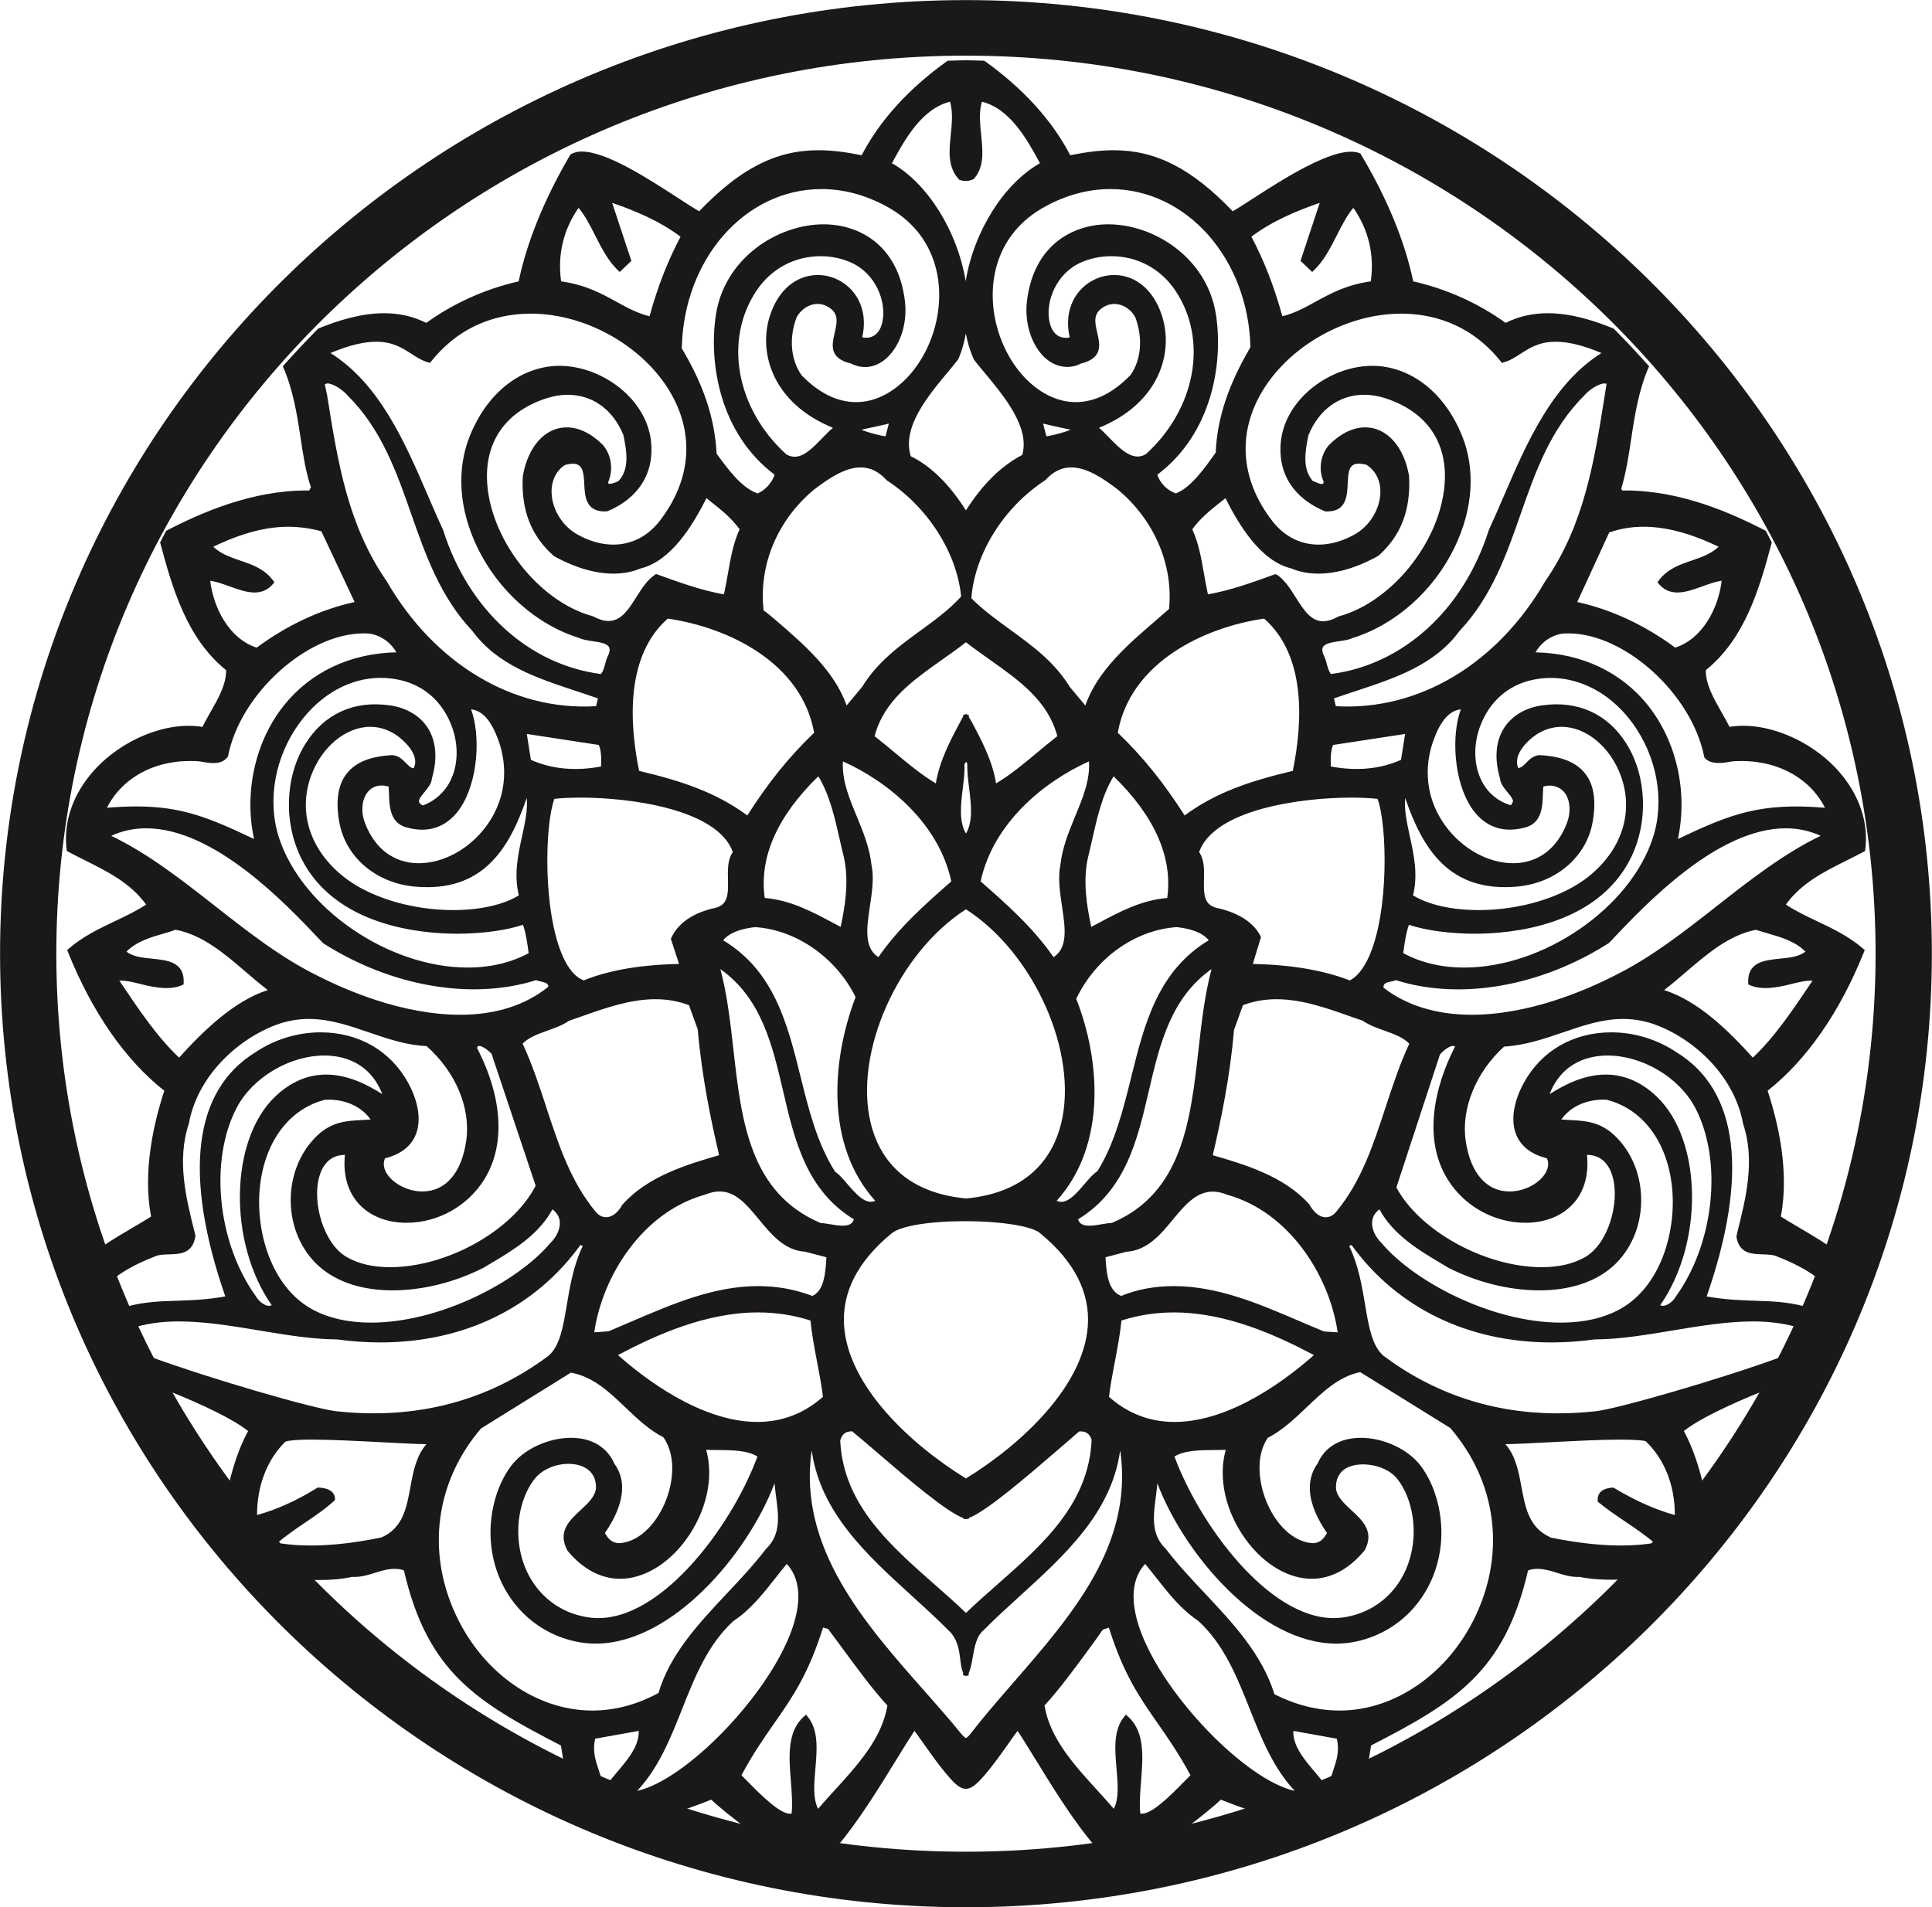
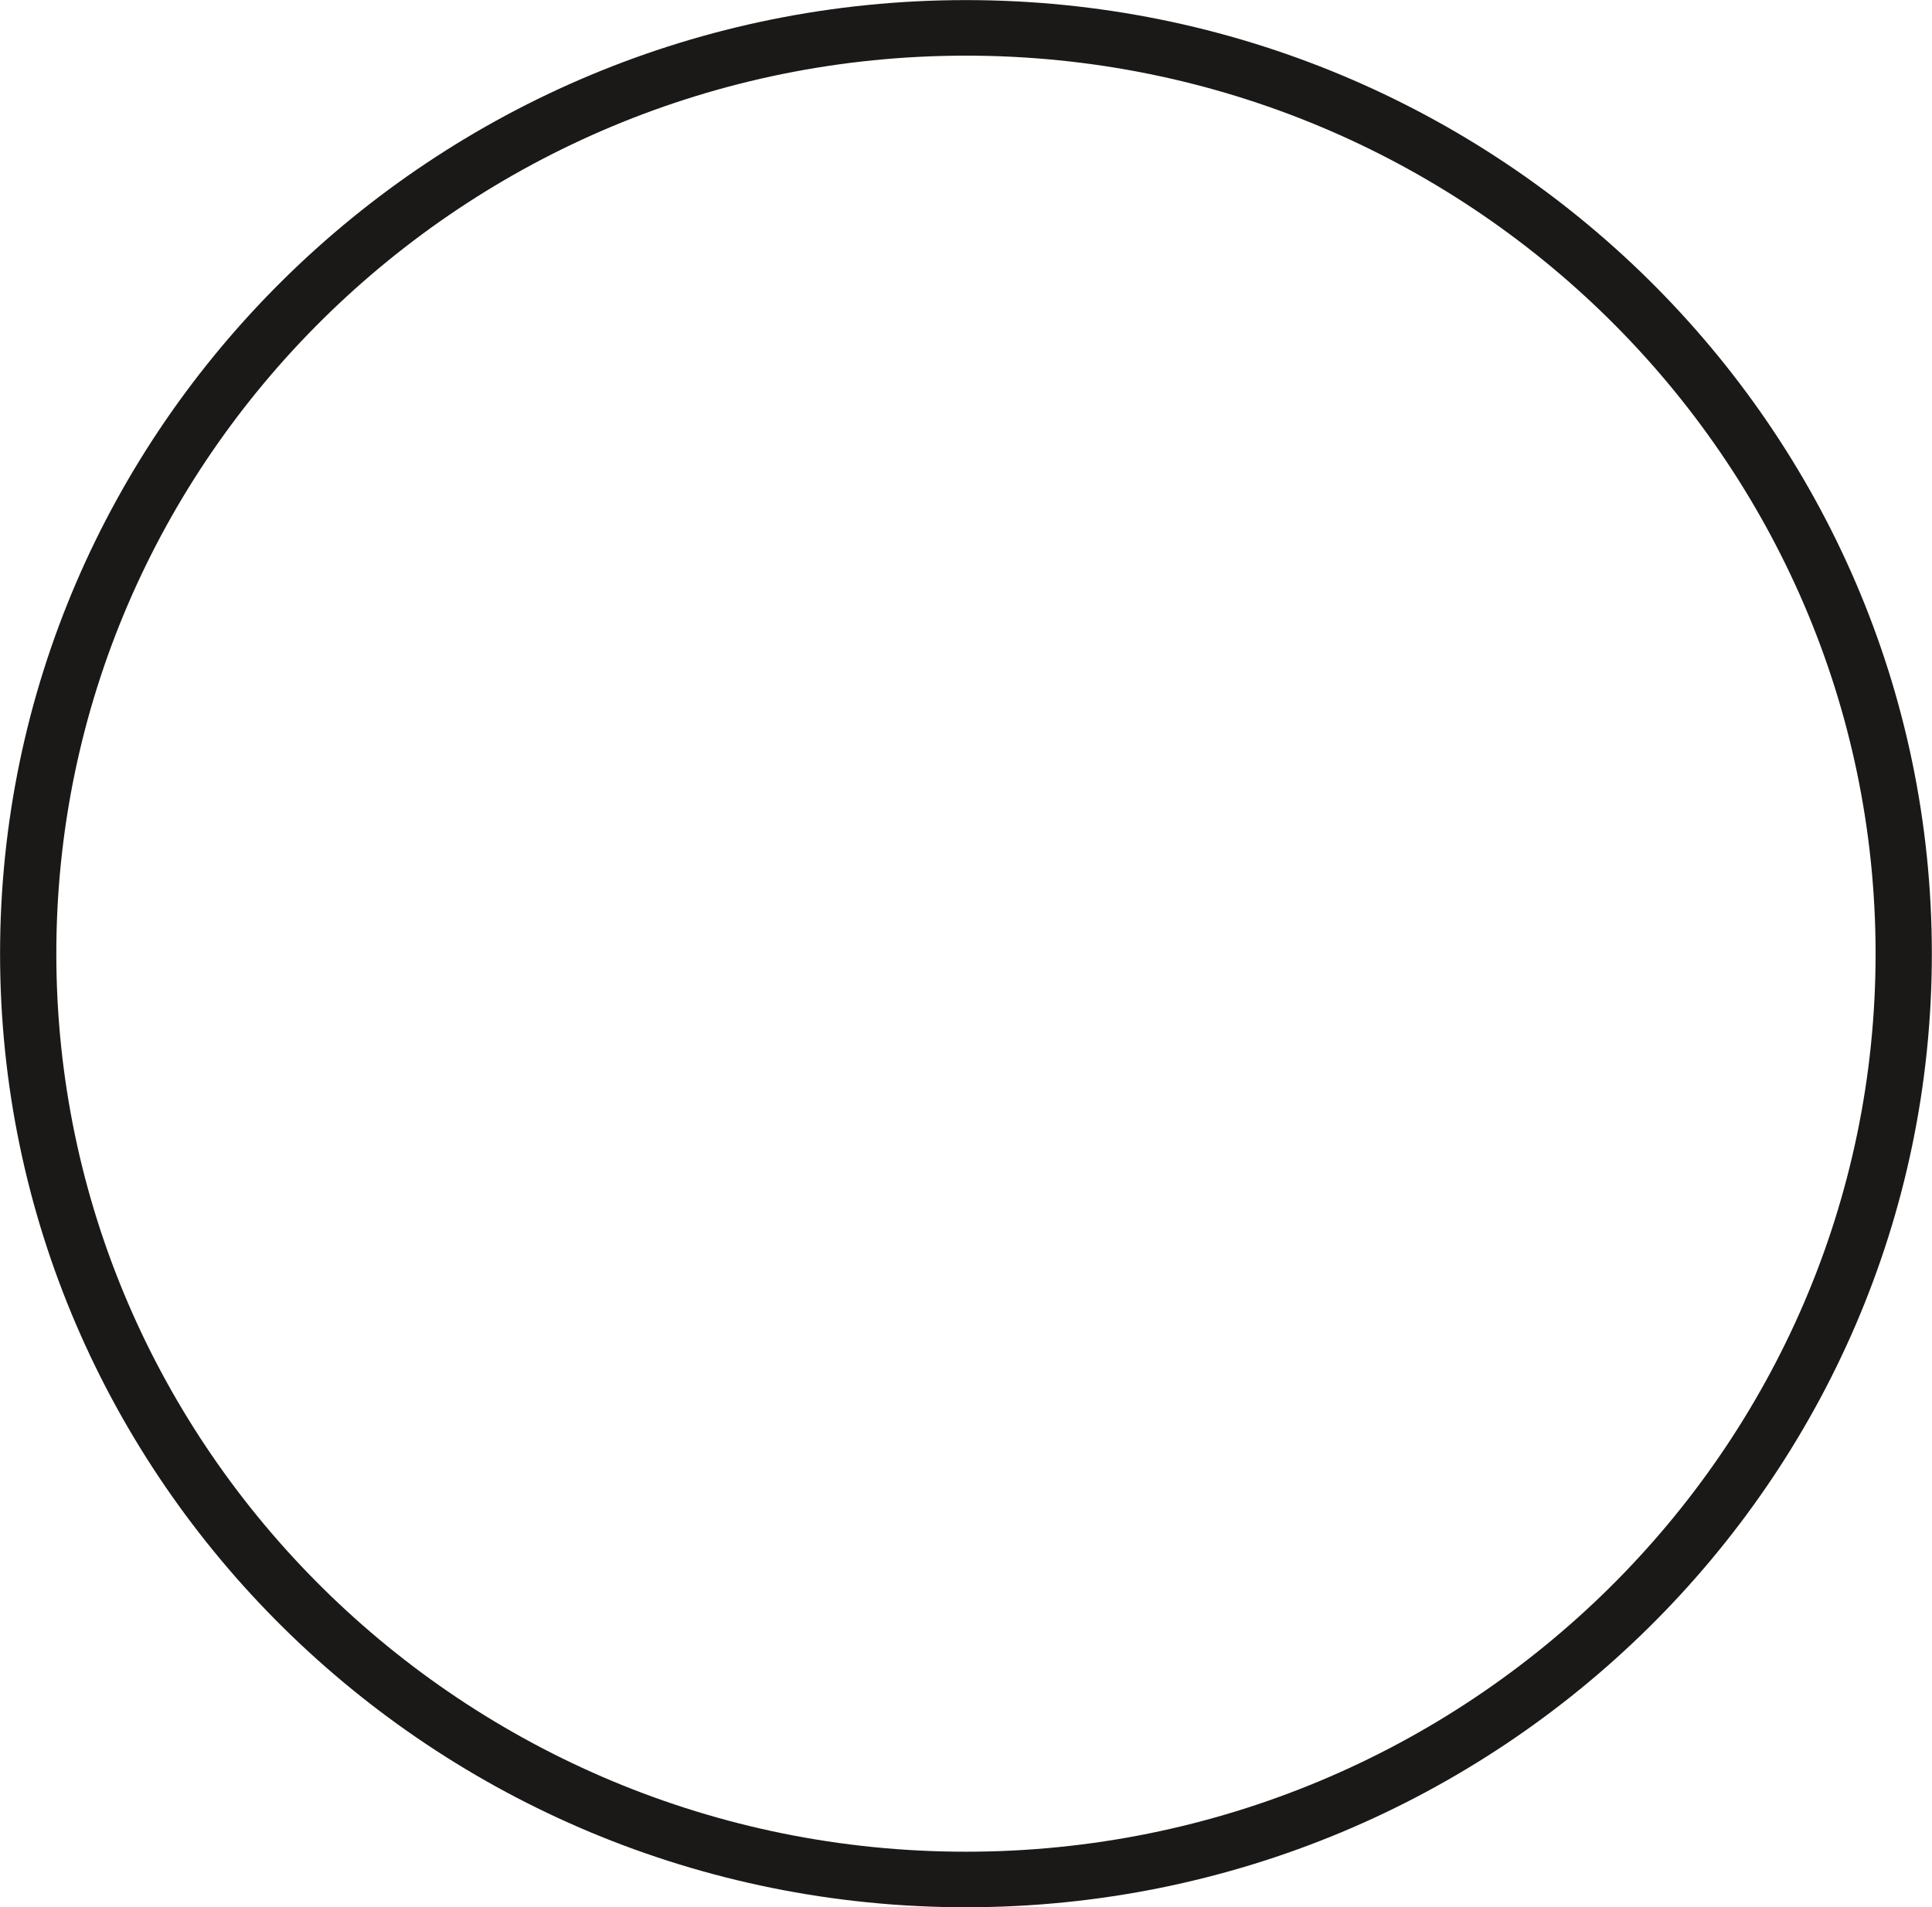
<svg xmlns="http://www.w3.org/2000/svg" xmlns:ns1="http://sodipodi.sourceforge.net/DTD/sodipodi-0.dtd" xmlns:ns2="http://www.inkscape.org/namespaces/inkscape" width="164.988mm" height="162.892mm" viewBox="0 0 164.988 162.892" version="1.1" id="svg5" xml:space="preserve">
  <ns1:namedview id="namedview7" pagecolor="#ffffff" bordercolor="#000000" borderopacity="0.25" ns2:showpageshadow="2" ns2:pageopacity="0.0" ns2:pagecheckerboard="0" ns2:deskcolor="#d1d1d1" ns2:document-units="mm" showgrid="false" />
  <defs id="defs2" />
  <g ns2:label="Camada 1" ns2:groupmode="layer" id="layer1" transform="translate(865.532,-90.533)">
    <g ns2:label="Camada 1" id="layer1-6" transform="translate(-432.969,225.537)">
      <g id="Layer1000-6" transform="matrix(1.269,0,0,1.253,-395.348,447.634)">
        <g id="g9102" transform="translate(-66.427,-512.051)">
-           <path d="m 122.866,162.545 c -0.835,-2.729 -2.789,-4.838 -4.68,-6.877 -0.901,-0.971 -1.832,-1.976 -2.646,-3.052 -0.991,-0.961 -0.829,-2.21 -0.658,-3.531 0.039,-0.303 0.079,-0.611 0.104,-0.918 1.794,4.816 6.895,10.925 12.038,10.925 0.343,0 0.684,-0.027 1.016,-0.083 3.249,-0.541 5.668,-3.217 6.018,-6.661 0.197,-1.937 -0.323,-4 -1.358,-5.384 -0.833,-1.119 -2.485,-1.9 -4.016,-1.9 -1.393,0 -2.431,0.628 -2.908,1.74 -0.881,1.217 -0.665,2.858 0.625,4.751 -0.242,0.425 -0.474,0.661 -0.917,0.691 -1.126,-0.04 -2.23,-0.929 -2.953,-2.378 -0.716,-1.433 -1.011,-3.488 -0.115,-4.801 1.001,-0.525 1.813,-1.31 2.6,-2.07 1.125,-1.087 2.187,-2.114 3.619,-2.411 l 6.064,3.809 c 3.091,3.643 3.732,8.417 1.718,12.769 -1.828,3.942 -5.425,6.49 -9.168,6.49 -1.513,0 -3.012,-0.404 -4.383,-1.109 z m 1.363,6.585 c -3.268,-0.729 -8.787,-6.459 -10.386,-10.926 -0.498,-1.392 -0.834,-3.288 0.323,-4.543 0.253,0.312 0.496,0.624 0.735,0.931 0.874,1.124 1.7,2.186 2.835,2.947 1.742,1.613 2.619,3.85 3.468,6.014 0.774,1.972 1.572,4.006 3.025,5.577 z m -7.509,-0.562 c -0.807,0.836 -2.209,2.271 -2.883,2.106 -0.068,-0.681 -0.007,-1.461 0.052,-2.215 0.13,-1.665 0.265,-3.389 -0.904,-4.417 l -0.12,-0.106 -0.101,0.125 c -0.751,0.919 -0.638,2.255 -0.527,3.546 0.088,1.041 0.172,2.029 -0.181,2.747 -0.354,-0.419 -0.731,-0.838 -1.112,-1.263 -1.567,-1.74 -3.186,-3.54 -3.553,-5.777 1.005,-1.115 2.009,-2.499 2.98,-3.838 0.337,-0.466 0.673,-0.93 0.936,-1.33 l 0.415,-0.142 c 1,3.2 2.053,4.729 3.269,6.495 0.703,1.021 1.428,2.074 2.224,3.566 -0.136,0.132 -0.305,0.307 -0.495,0.503 z m -11.429,-6.815 c -0.777,0.907 -1.542,1.798 -2.253,2.685 -0.152,0.188 -0.279,0.354 -0.389,0.496 -0.252,0.329 -0.451,0.587 -0.545,0.587 -0.095,0 -0.304,-0.26 -0.569,-0.589 l -0.366,-0.45 c -0.594,-0.712 -1.225,-1.436 -1.87,-2.175 -3.986,-4.57 -8.498,-9.742 -7.583,-16.346 l 0.016,0.01 c 0.595,4.213 3.733,7.104 6.767,9.899 0.848,0.781 1.649,1.519 2.397,2.288 0.648,0.577 0.745,1.35 0.83,2.031 0.044,0.347 0.085,0.676 0.186,0.868 v 0.195 h 0.136 l -0.045,0.067 0.294,-0.067 -0.013,-0.13 c 0.141,-0.319 0.209,-0.71 0.281,-1.125 0.122,-0.704 0.248,-1.431 0.755,-1.847 0.739,-0.759 1.539,-1.498 2.387,-2.278 3.036,-2.796 6.175,-5.685 6.769,-9.901 l 0.016,-0.01 c 0.883,6.374 -3.226,11.162 -7.201,15.792 z m -12.027,7.338 c -0.381,0.425 -0.758,0.844 -1.112,1.263 -0.353,-0.718 -0.269,-1.706 -0.179,-2.747 0.11,-1.291 0.223,-2.627 -0.527,-3.546 l -0.102,-0.125 -0.12,0.106 c -1.17,1.028 -1.034,2.753 -0.903,4.42 0.059,0.753 0.12,1.531 0.052,2.212 -0.659,0.169 -2.076,-1.272 -2.886,-2.109 -0.189,-0.194 -0.357,-0.368 -0.493,-0.5 0.796,-1.492 1.522,-2.546 2.226,-3.567 1.217,-1.767 2.27,-3.298 3.269,-6.501 l 0.338,0.094 c 0.338,0.455 0.674,0.919 1.011,1.385 0.971,1.339 1.975,2.723 2.98,3.838 -0.367,2.237 -1.986,4.037 -3.553,5.777 z m -13.285,0.039 c 1.453,-1.571 2.251,-3.604 3.023,-5.577 0.849,-2.163 1.726,-4.401 3.451,-5.999 1.153,-0.773 1.977,-1.834 2.85,-2.956 0.24,-0.309 0.485,-0.623 0.741,-0.937 1.157,1.255 0.82,3.151 0.322,4.543 -1.6,4.466 -7.12,10.197 -10.387,10.926 z m -3.019,-5.476 h -0.001 c -3.743,0 -7.341,-2.548 -9.168,-6.49 -2.015,-4.352 -1.374,-9.126 1.682,-12.739 l 6.05,-3.806 c 1.511,0.29 2.56,1.305 3.671,2.378 0.785,0.76 1.598,1.545 2.543,2.022 0.951,1.361 0.656,3.416 -0.059,4.847 -0.723,1.451 -1.828,2.34 -2.939,2.38 -0.459,-0.03 -0.691,-0.266 -0.931,-0.691 1.288,-1.895 1.505,-3.535 0.641,-4.721 -0.494,-1.142 -1.533,-1.77 -2.925,-1.77 -1.532,0 -3.184,0.781 -4.018,1.9 -1.034,1.387 -1.554,3.449 -1.356,5.384 0.35,3.444 2.769,6.12 6.017,6.661 0.331,0.056 0.673,0.083 1.016,0.083 5.141,0 10.245,-6.111 12.04,-10.927 0.026,0.308 0.066,0.616 0.104,0.918 0.172,1.322 0.333,2.572 -0.674,3.551 -0.798,1.058 -1.73,2.063 -2.631,3.035 -1.891,2.038 -3.846,4.147 -4.606,6.787 -1.443,0.794 -2.943,1.198 -4.456,1.198 z m -12.237,-15.245 c -0.264,1.444 -0.512,2.808 -1.959,3.448 -2.79,0.575 -5.036,0.693 -6.986,0.372 0.557,-0.494 1.27,-0.984 1.966,-1.461 0.641,-0.44 1.304,-0.895 1.9,-1.464 0.041,-0.772 -0.825,-0.83 -1.109,-0.849 l -0.016,0.154 0.01,-0.154 -0.051,-0.004 -0.043,0.028 c -1.333,0.849 -2.724,1.485 -4.037,1.848 -5e-4,-2.02 0.692,-3.802 1.912,-5.004 0.251,-0.09 0.846,-0.136 1.769,-0.136 1.339,0 3.159,0.095 4.764,0.181 1.209,0.064 2.266,0.121 2.955,0.128 -0.691,0.797 -0.887,1.871 -1.077,2.913 z m 9.143,-25.874 c -0.467,-1.441 -0.949,-2.932 -1.597,-4.338 0.414,-0.432 1.017,-0.651 1.654,-0.881 0.512,-0.186 1.041,-0.378 1.466,-0.675 l 0.771,-0.275 c 1.643,-0.59 3.34,-1.199 5.046,-1.199 0.806,0 1.547,0.134 2.261,0.408 l 0.59,1.656 c 0.272,3.239 0.905,6.267 1.436,8.569 -2.164,0.635 -4.822,1.437 -6.52,3.387 -0.464,0.871 -1.248,1.128 -1.785,0.471 -1.685,-2.064 -2.481,-4.521 -3.324,-7.123 z m 0.239,9.286 c -2.161,2.593 -7.378,5.391 -12.038,5.391 -1.525,0 -2.852,-0.303 -3.943,-0.901 -2.813,-1.543 -3.896,-5.472 -3.51,-8.556 0.373,-2.981 2.008,-5.125 4.345,-5.731 0.091,-0.006 0.184,-0.01 0.278,-0.01 0.569,0 1.938,0.137 2.807,1.352 -0.201,0.018 -0.404,0.029 -0.608,0.038 -0.975,0.051 -1.982,0.102 -2.965,1.037 -1.17,1.111 -1.828,2.753 -1.806,4.505 0.021,1.739 0.716,3.352 1.905,4.426 1.188,1.073 2.9,1.641 4.95,1.641 2.012,0 4.177,-0.544 6.108,-1.534 l 0.405,-0.245 c 1.556,-0.933 3.314,-1.989 4.246,-3.746 0.291,0.223 0.456,0.501 0.491,0.827 0.05,0.482 -0.2,1.055 -0.664,1.506 z m -19.789,3.587 c -2.586,-3.624 -3.148,-9.27 -1.281,-12.854 1.07,-2.056 3.55,-3.548 5.896,-3.548 1.101,0 3.018,0.353 3.899,2.629 l -0.042,-0.026 c -0.741,-0.456 -2.12,-1.305 -3.737,-1.305 -1.236,0 -2.383,0.497 -3.412,1.48 -3.093,2.955 -3.204,9.964 -0.253,14.242 -0.329,0.174 -0.854,-0.22 -1.069,-0.618 z m 10.139,-5.001 c 2.099,0 4.098,-1.122 5.217,-2.928 1.447,-2.333 1.276,-5.566 -0.47,-8.991 0.036,-0.127 0.093,-0.137 0.142,-0.137 0.238,0 0.662,0.34 0.834,0.533 l 2.97,8.996 c -1.558,3.062 -5.955,5.553 -9.801,5.553 -1.147,0 -2.124,-0.231 -2.906,-0.687 -1.597,-0.934 -2.326,-3.745 -1.865,-5.45 0.187,-0.689 0.64,-1.512 1.736,-1.519 -0.132,1.343 0.18,2.485 0.908,3.308 0.752,0.852 1.901,1.322 3.234,1.322 z m 3.617,-14.18 c -3.89,0 -7.696,-1.673 -9.622,-2.672 -2.442,-1.216 -4.692,-3.004 -6.868,-4.733 -2.214,-1.758 -4.501,-3.575 -6.994,-4.793 0.732,-0.34 1.519,-0.512 2.344,-0.512 4.609,0 9.427,5.165 11.741,7.648 l 0.187,0.193 c 4.519,2.919 9.951,3.905 14.314,2.51 0.092,0.041 0.201,0.064 0.314,0.09 0.339,0.072 0.503,0.132 0.516,0.357 -1.554,1.269 -3.549,1.912 -5.933,1.912 z m -18.919,2.922 c -1.445,-1.369 -2.723,-3.293 -3.854,-4.997 l -0.166,-0.25 c 0.466,-0.016 0.958,0.11 1.49,0.246 0.931,0.238 1.962,0.418 2.748,0.05 l 0.084,-0.04 0.005,-0.092 c 0.076,-1.438 -1.091,-1.557 -2.121,-1.662 -0.644,-0.065 -1.309,-0.133 -1.727,-0.481 0.693,-0.706 1.663,-0.989 2.602,-1.263 0.264,-0.077 0.523,-0.153 0.692,-0.231 1.808,0.337 3.304,1.634 4.749,2.888 0.478,0.416 0.97,0.842 1.467,1.227 -2.291,0.743 -4.375,2.817 -5.969,4.605 z m 1.25,-20.204 c 0.134,0.007 0.282,0.034 0.436,0.062 0.614,0.109 1.234,0.139 1.605,-0.385 0.79,-4.235 5.31,-8.391 9.124,-8.391 l 0.255,0.006 c 0.651,0.033 1.478,0.443 1.949,1.285 -3.1,0.064 -5.783,1.35 -7.577,3.634 -1.924,2.45 -2.677,5.905 -1.999,9.09 -3.041,-1.459 -4.851,-2.219 -7.926,-2.219 -0.605,0 -1.253,0.03 -1.972,0.09 1.065,-2.133 3.387,-3.345 6.106,-3.172 z m 0.845,-12.303 c 0.408,0.059 0.853,0.222 1.285,0.378 0.567,0.209 1.153,0.423 1.693,0.423 0.524,0 0.938,-0.199 1.267,-0.607 l 0.074,-0.092 -0.07,-0.095 c -0.591,-0.816 -1.42,-1.102 -2.222,-1.379 -0.665,-0.23 -1.297,-0.449 -1.824,-0.945 1.88,-0.917 3.534,-1.363 5.049,-1.363 0.81,0 1.589,0.132 2.227,0.31 l 2.239,4.821 c -2.268,0.499 -4.541,1.571 -6.591,3.109 -1.871,-0.607 -2.916,-2.741 -3.128,-4.56 z m 7.9,-13.447 c 0.375,0 1.043,0.449 1.357,0.833 2.266,2.272 3.284,5.214 4.267,8.058 0.963,2.784 1.958,5.663 4.104,7.962 1.681,2.335 4.351,3.227 6.932,4.091 0.514,0.172 1.027,0.343 1.532,0.526 l -0.126,0.527 c -5.59,0.343 -10.88,-2.893 -14.096,-8.524 -2.619,-3.828 -3.292,-8.133 -4.006,-12.691 l -0.153,-0.703 c 0.024,-0.033 0.069,-0.079 0.189,-0.079 z m 3.271,-2.845 c 1.102,0 1.745,0.418 2.367,0.824 0.374,0.244 0.729,0.475 1.155,0.59 l 0.1,0.026 0.062,-0.081 c 2.126,-2.706 4.827,-3.273 6.717,-3.273 3.915,0 7.976,2.465 9.657,5.863 1.351,2.73 1.002,5.664 -0.981,8.264 -1.333,1.745 -3.439,2.119 -5.555,0.916 -0.996,-0.565 -1.688,-1.703 -1.721,-2.831 -0.025,-0.826 0.309,-1.506 0.897,-1.896 1.104,-0.304 1.252,0.218 1.3,1.257 0.038,0.85 0.085,1.909 1.377,1.909 l 0.192,-0.015 c 1.711,-0.727 2.751,-2.024 2.926,-3.651 0.204,-1.866 -0.632,-3.237 -1.369,-4.058 -1.286,-1.435 -3.26,-2.288 -5.061,-2.195 -2.462,0.14 -4.61,1.906 -5.746,4.726 -0.93,2.302 -0.761,5.006 0.473,7.613 1.416,2.987 3.999,5.312 6.888,6.211 0.22,0.112 0.533,0.159 0.865,0.209 0.465,0.069 0.992,0.147 1.128,0.417 0.077,0.153 0.034,0.388 -0.136,0.715 -0.054,0.145 -0.093,0.291 -0.132,0.434 -0.072,0.269 -0.136,0.505 -0.281,0.677 -4.862,-0.633 -8.925,-4.383 -10.624,-9.826 -0.344,-0.746 -0.678,-1.532 -1.02,-2.334 -1.523,-3.579 -3.246,-7.624 -6.558,-9.72 1.218,-0.519 2.229,-0.771 3.082,-0.771 z M 76.034,61.224 c 0.432,0.515 0.763,1.176 1.113,1.873 0.431,0.862 0.878,1.752 1.55,2.395 l 0.107,0.103 0.785,-0.758 -1.293,-3.953 c 1.421,0.495 3.153,1.198 4.602,2.307 -0.865,1.655 -1.531,3.386 -2.088,5.425 -0.834,-0.213 -1.513,-0.591 -2.228,-0.991 -1.02,-0.567 -2.073,-1.153 -3.72,-1.39 -0.254,-1.799 0.15,-3.525 1.172,-5.011 z m 16.355,-1.28 c 1.458,0 2.913,0.389 4.326,1.157 3.496,1.899 4.013,5.445 3.33,8.131 -0.77,3.033 -3.009,5.235 -5.322,5.235 -1.281,0 -2.523,-0.622 -3.678,-1.831 -0.734,-1.048 -0.86,-2.524 -0.345,-3.93 0.44,-0.837 1.393,-1.189 2.126,-0.729 0.747,0.433 0.607,1.049 0.445,1.762 -0.186,0.812 -0.395,1.733 1.084,2.094 0.913,0.468 1.886,0.247 2.623,-0.583 0.791,-0.889 1.182,-2.29 1.021,-3.658 -0.451,-3.867 -3.122,-5.245 -5.471,-5.245 -3.113,0 -6.677,2.314 -7.254,6.189 -0.487,3.273 0.263,8.07 3.957,10.881 -0.203,0.59 -0.658,1.063 -1.144,1.273 -1.103,-0.375 -2.038,-1.711 -2.76,-2.706 -0.132,-2.419 -0.861,-4.659 -2.345,-7.181 0.117,-6.089 4.249,-10.859 9.406,-10.859 z m 8.643,-5.954 c 0.208,0.702 0.127,1.498 0.049,2.267 -0.11,1.088 -0.224,2.212 0.579,3.058 0.268,0.089 0.56,0.131 0.955,-0.043 0.737,-0.803 0.624,-1.927 0.514,-3.015 -0.078,-0.77 -0.158,-1.565 0.05,-2.267 1.886,0.467 3.05,2.579 3.906,4.193 -2.423,1.389 -4.447,4.632 -4.998,8.039 -0.558,-3.419 -2.57,-6.671 -4.962,-8.039 0.855,-1.614 2.018,-3.726 3.907,-4.193 z m 10.789,5.954 c 5.156,0 9.288,4.77 9.427,10.778 -1.502,2.6 -2.232,4.841 -2.337,7.183 -0.748,1.072 -1.681,2.407 -2.686,2.785 -0.583,-0.211 -1.042,-0.683 -1.245,-1.273 3.696,-2.813 4.443,-7.61 3.954,-10.881 -0.575,-3.875 -4.139,-6.189 -7.252,-6.189 -2.349,0 -5.021,1.378 -5.473,5.245 -0.159,1.369 0.233,2.771 1.024,3.66 0.738,0.827 1.774,1.025 2.59,0.594 1.513,-0.374 1.303,-1.295 1.117,-2.108 -0.163,-0.713 -0.303,-1.328 0.447,-1.764 0.72,-0.454 1.687,-0.097 2.116,0.713 0.522,1.424 0.396,2.9 -0.323,3.931 -1.17,1.227 -2.412,1.849 -3.692,1.849 v 0 c -2.313,-0.001 -4.552,-2.202 -5.323,-5.236 -0.683,-2.685 -0.165,-6.231 3.33,-8.13 1.413,-0.768 2.869,-1.157 4.326,-1.157 z m 14.092,0.94 -1.293,3.953 0.785,0.758 0.108,-0.103 c 0.671,-0.643 1.118,-1.533 1.55,-2.394 0.349,-0.697 0.681,-1.359 1.113,-1.874 1.022,1.485 1.426,3.211 1.172,5.011 -1.646,0.237 -2.699,0.823 -3.718,1.39 -0.716,0.399 -1.396,0.777 -2.231,0.991 -0.56,-2.047 -1.225,-3.778 -2.086,-5.425 1.447,-1.108 3.18,-1.812 4.6,-2.307 z m 12.195,10.825 0.063,0.081 0.099,-0.026 c 0.427,-0.115 0.78,-0.346 1.155,-0.59 0.62,-0.404 1.263,-0.824 2.367,-0.824 0.852,0 1.863,0.252 3.082,0.771 -3.315,2.097 -5.039,6.145 -6.563,9.726 -0.341,0.8 -0.674,1.585 -1.023,2.346 -1.695,5.425 -5.759,9.175 -10.619,9.808 -0.142,-0.17 -0.205,-0.404 -0.277,-0.672 -0.038,-0.143 -0.079,-0.292 -0.142,-0.459 -0.162,-0.307 -0.205,-0.542 -0.127,-0.695 0.136,-0.27 0.663,-0.348 1.128,-0.417 0.331,-0.05 0.644,-0.097 0.838,-0.199 2.913,-0.909 5.498,-3.235 6.913,-6.222 1.235,-2.607 1.403,-5.31 0.475,-7.612 -1.138,-2.82 -3.286,-4.586 -5.749,-4.726 -0.095,-0.005 -0.19,-0.007 -0.286,-0.007 -1.726,0 -3.555,0.843 -4.774,2.202 -0.736,0.821 -1.573,2.192 -1.37,4.058 0.178,1.627 1.218,2.924 2.98,3.663 l 0.14,0.003 c 1.291,0 1.339,-1.058 1.378,-1.908 0.038,-0.836 0.094,-1.347 0.737,-1.347 0.157,0 0.346,0.03 0.52,0.07 0.63,0.409 0.964,1.089 0.94,1.915 -0.034,1.128 -0.725,2.266 -1.721,2.831 -2.115,1.202 -4.225,0.831 -5.556,-0.916 -1.983,-2.6 -2.332,-5.534 -0.981,-8.264 1.682,-3.398 5.743,-5.863 9.657,-5.863 1.891,0 4.59,0.567 6.716,3.273 z m 7.111,1.488 -0.123,0.784 c -0.714,4.557 -1.387,8.86 -4.012,12.698 -3.208,5.62 -8.502,8.847 -14.088,8.513 l -0.127,-0.527 c 0.506,-0.183 1.019,-0.354 1.534,-0.526 2.582,-0.864 5.251,-1.758 6.918,-4.077 2.159,-2.313 3.154,-5.192 4.116,-7.976 0.983,-2.844 2,-5.786 4.276,-8.068 0.304,-0.374 0.974,-0.823 1.35,-0.823 0.095,0.001 0.141,0.028 0.156,0.002 z m 7.539,11.128 c -0.528,0.496 -1.16,0.715 -1.825,0.945 -0.801,0.277 -1.631,0.563 -2.222,1.379 l -0.07,0.095 0.075,0.092 c 0.328,0.408 0.743,0.607 1.267,0.607 0.54,-8e-4 1.127,-0.214 1.694,-0.423 0.432,-0.158 0.878,-0.319 1.285,-0.378 -0.212,1.819 -1.258,3.953 -3.128,4.559 -2.046,-1.536 -4.32,-2.609 -6.592,-3.108 l 2.152,-4.741 c 2.084,-0.743 4.482,-0.434 7.364,0.973 z m 0.613,14.682 c 0.154,-0.028 0.302,-0.055 0.436,-0.063 2.7,-0.16 5.04,1.04 6.105,3.173 -4.367,-0.369 -6.355,0.429 -9.897,2.129 0.677,-3.187 -0.079,-6.642 -2.002,-9.091 -1.794,-2.285 -4.476,-3.569 -7.576,-3.633 0.471,-0.842 1.298,-1.252 1.949,-1.285 l 0.257,-0.006 c 3.815,0 8.334,4.156 9.153,8.457 0.325,0.42 0.959,0.428 1.575,0.319 z m -0.744,9.815 c -2.176,1.729 -4.426,3.517 -6.872,4.734 -1.921,0.998 -5.728,2.671 -9.618,2.671 -2.411,0 -4.427,-0.658 -5.932,-1.847 -0.015,-0.279 0.145,-0.343 0.514,-0.422 0.114,-0.026 0.222,-0.049 0.315,-0.09 4.366,1.398 9.785,0.421 14.343,-2.534 l 0.16,-0.17 c 2.314,-2.483 7.132,-7.647 11.739,-7.647 0.826,0 1.613,0.172 2.346,0.512 -2.496,1.218 -4.782,3.035 -6.995,4.793 z m 5.971,3.101 c -0.419,0.348 -1.083,0.416 -1.728,0.481 -1.03,0.105 -2.198,0.224 -2.121,1.662 l 0.004,0.092 0.085,0.04 c 0.788,0.368 1.819,0.187 2.749,-0.051 0.532,-0.135 1.025,-0.263 1.489,-0.245 l -0.162,0.244 c -1.132,1.706 -2.411,3.633 -3.856,5.003 -1.687,-1.892 -3.7,-3.873 -5.97,-4.605 0.497,-0.385 0.99,-0.813 1.468,-1.228 1.435,-1.244 2.919,-2.531 4.709,-2.88 0.235,0.079 0.482,0.15 0.731,0.223 0.939,0.274 1.91,0.558 2.602,1.264 z m -18.845,18.484 h 0.002 c 1.333,-0.001 2.482,-0.47 3.233,-1.322 0.728,-0.823 1.042,-1.965 0.909,-3.308 1.095,0.007 1.548,0.83 1.734,1.519 0.463,1.705 -0.265,4.516 -1.862,5.45 -0.783,0.456 -1.761,0.687 -2.906,0.687 -3.848,0 -8.244,-2.492 -9.793,-5.436 l 2.933,-9.062 c 0.199,-0.244 0.623,-0.584 0.863,-0.584 l 0.155,0.026 c -1.758,3.537 -1.928,6.77 -0.48,9.104 1.118,1.805 3.116,2.926 5.212,2.926 z m 5.526,-11.401 c 2.346,0 4.824,1.492 5.894,3.548 1.868,3.583 1.305,9.229 -1.291,12.87 -0.203,0.379 -0.728,0.776 -1.058,0.602 2.951,-4.278 2.84,-11.287 -0.253,-14.242 -1.028,-0.983 -2.176,-1.48 -3.411,-1.48 -1.618,0 -2.998,0.85 -3.74,1.307 l -0.041,0.024 c 0.882,-2.276 2.798,-2.629 3.9,-2.629 z m 0.806,17.305 c -1.091,0.598 -2.417,0.901 -3.942,0.901 -4.662,-9e-4 -9.879,-2.798 -12.051,-5.403 -0.453,-0.441 -0.703,-1.013 -0.652,-1.494 0.034,-0.327 0.198,-0.604 0.489,-0.827 0.936,1.759 2.695,2.814 4.251,3.748 l 0.413,0.249 c 1.921,0.984 4.085,1.528 6.098,1.528 2.05,0 3.762,-0.568 4.95,-1.641 1.189,-1.075 1.883,-2.687 1.904,-4.426 0.021,-1.752 -0.636,-3.395 -1.806,-4.505 -0.985,-0.935 -1.992,-0.986 -2.966,-1.037 -0.203,-0.009 -0.405,-0.02 -0.606,-0.038 0.867,-1.215 2.236,-1.352 2.804,-1.352 0.095,0 0.187,0.004 0.251,0.006 2.366,0.61 4.001,2.754 4.373,5.737 0.387,3.082 -0.695,7.012 -3.51,8.554 z m -35.681,-5.707 h -10e-4 c -0.43,0 -0.662,-0.131 -0.754,-0.433 3.206,-1.984 3.997,-5.42 4.761,-8.744 0.717,-3.119 1.458,-6.339 4.222,-8.313 -0.459,1.734 -0.673,3.654 -0.881,5.517 -0.534,4.793 -1.086,9.749 -5.817,11.781 -0.198,0.012 -0.424,0.049 -0.658,0.089 -0.292,0.05 -0.598,0.103 -0.872,0.103 z m -16.033,14.022 0.05,-0.021 c 0.393,0.316 0.993,0.838 1.69,1.444 1.981,1.724 4.676,4.07 5.827,4.488 l 0.018,0.073 0.342,-0.023 v -0.059 c 1.165,-0.441 3.84,-2.769 5.81,-4.485 0.696,-0.606 1.294,-1.128 1.605,-1.409 0.436,-0.052 0.718,0.15 0.849,0.56 -0.187,4.375 -3.315,7.164 -6.339,9.862 -0.725,0.645 -1.444,1.286 -2.118,1.943 -0.673,-0.657 -1.392,-1.298 -2.117,-1.945 -3.025,-2.697 -6.152,-5.486 -6.344,-9.809 0.123,-0.422 0.355,-0.619 0.727,-0.619 z m -2.042,-14.202 c -4.784,-2.045 -5.336,-7.003 -5.87,-11.797 -0.207,-1.86 -0.421,-3.781 -0.881,-5.513 2.763,1.974 3.504,5.194 4.222,8.313 0.764,3.323 1.555,6.759 4.762,8.744 -0.093,0.302 -0.324,0.433 -0.755,0.433 -0.275,0 -0.58,-0.053 -0.872,-0.103 -0.234,-0.04 -0.459,-0.077 -0.606,-0.077 z M 91.888,97.002 c -1.7,1.657 -3.055,3.356 -4.498,5.64 -2.086,-1.567 -4.428,-2.355 -7.28,-3.038 -0.681,-3.381 -0.879,-7.879 1.928,-10.381 4.042,0.593 9.004,2.977 9.849,7.779 z m 14.005,-18.938 c -1.434,0.768 -2.642,1.972 -3.788,3.78 -1.142,-1.806 -2.348,-3.007 -3.714,-3.688 -0.602,-1.966 1.126,-4.07 2.513,-5.759 0.241,-0.294 0.472,-0.573 0.697,-0.874 0.229,-0.559 0.392,-1.141 0.496,-1.738 0.113,0.61 0.288,1.204 0.533,1.774 0.206,0.266 0.437,0.547 0.679,0.842 1.386,1.689 3.111,3.791 2.584,5.663 z m 16.278,11.159 c 2.809,2.501 2.61,7 1.929,10.381 -2.854,0.683 -5.195,1.472 -7.278,3.038 -1.445,-2.284 -2.8,-3.982 -4.501,-5.64 0.845,-4.8 5.807,-7.186 9.85,-7.779 z m -13.646,39.757 c -0.106,0 -0.21,-0.024 -0.314,-0.075 3.396,-3.811 2.918,-9.651 1.315,-13.764 1.311,-2.786 3.97,-4.703 6.777,-4.889 1.062,0.127 1.765,0.422 2.14,0.899 -3.443,2.096 -4.338,5.749 -5.205,9.283 -0.551,2.25 -1.121,4.575 -2.289,6.458 -0.28,0.176 -0.567,0.517 -0.87,0.878 -0.477,0.567 -1.017,1.21 -1.554,1.21 z m -11.434,2.159 c 0.578,-0.511 2.521,-0.841 4.951,-0.841 2.457,0 4.589,0.35 5.08,0.843 2.274,1.897 3.345,4.02 3.182,6.313 -0.287,4.067 -4.407,8.018 -8.199,10.382 -3.791,-2.364 -7.913,-6.315 -8.2,-10.383 -0.162,-2.292 0.908,-4.415 3.186,-6.314 z m -2.412,-16.118 c -1.598,4.232 -2.076,10.073 1.318,13.884 -0.629,0.305 -1.293,-0.456 -1.866,-1.134 -0.304,-0.362 -0.591,-0.703 -0.823,-0.83 -1.215,-1.931 -1.785,-4.256 -2.336,-6.503 -0.866,-3.537 -1.761,-7.191 -5.206,-9.287 0.376,-0.477 1.079,-0.772 2.143,-0.899 2.807,0.186 5.464,2.103 6.769,4.769 z m -0.784,-9.508 c 0.348,1.595 0.077,3.34 -0.223,4.724 l -0.468,-0.251 c -1.433,-0.776 -2.914,-1.578 -4.642,-1.72 -0.379,-2.77 0.835,-5.559 3.608,-8.294 0.758,1.25 1.107,2.817 1.446,4.335 0.092,0.411 0.182,0.817 0.279,1.206 z m 7.223,1.623 c -1.733,1.538 -3.518,3.13 -4.907,5.164 -0.984,-0.644 -0.783,-2.016 -0.57,-3.466 0.141,-0.958 0.286,-1.949 0.111,-2.801 -0.13,-1.204 -0.575,-2.297 -1.006,-3.355 -0.513,-1.259 -0.998,-2.451 -0.92,-3.722 3.022,1.37 6.455,4.203 7.292,8.18 z m 5.819,-8.814 c -0.944,0.796 -1.839,1.551 -2.806,2.135 -0.249,-1.57 -0.987,-2.963 -1.702,-4.314 l -0.131,-0.21 v -0.147 h -0.141 l 0.048,-0.07 -0.292,0.07 0.017,0.075 -0.159,0.304 c -0.709,1.343 -1.442,2.73 -1.693,4.292 -0.965,-0.584 -1.861,-1.339 -2.806,-2.135 -0.431,-0.364 -0.867,-0.732 -1.316,-1.087 0.638,-2.414 2.534,-3.771 4.538,-5.208 0.543,-0.388 1.089,-0.778 1.611,-1.194 0.523,0.414 1.068,0.806 1.611,1.194 2.003,1.437 3.897,2.793 4.538,5.208 -0.449,0.355 -0.885,0.723 -1.317,1.087 z m -5.043,2.453 c 0.068,-0.566 0.139,-1.152 0.105,-1.606 l 0.116,-0.194 0.076,0.111 c -0.012,0.537 0.059,1.122 0.126,1.687 0.136,1.12 0.275,2.273 -0.212,3.103 -0.485,-0.829 -0.346,-1.982 -0.211,-3.101 z m 0.211,8.264 c 4.578,2.977 7.568,9.765 6.409,14.583 -0.506,2.107 -2.032,4.705 -6.393,5.128 -4.391,-0.423 -5.917,-3.021 -6.423,-5.127 -1.159,-4.818 1.83,-11.605 6.407,-14.584 z m 8.487,-4.726 c 0.339,-1.519 0.688,-3.089 1.448,-4.341 2.773,2.735 3.987,5.524 3.609,8.294 -1.73,0.142 -3.214,0.945 -4.65,1.723 l -0.461,0.248 c -0.316,-1.461 -0.569,-3.141 -0.224,-4.72 0.097,-0.391 0.187,-0.795 0.278,-1.204 z m -1.129,-1.635 c -0.431,1.058 -0.877,2.151 -1.004,3.341 -0.177,0.865 -0.031,1.856 0.11,2.815 0.214,1.449 0.416,2.822 -0.57,3.466 -1.382,-2.023 -3.156,-3.609 -4.906,-5.164 0.838,-3.977 4.27,-6.81 7.291,-8.18 0.078,1.271 -0.407,2.464 -0.921,3.722 z m 18.571,-1.253 c 0.668,0 1.291,0.031 1.769,0.086 0.644,1.755 0.789,7.656 -0.57,10.739 -0.39,0.882 -0.864,1.431 -1.3,1.634 -2.201,-0.865 -4.725,-1.091 -6.524,-1.121 l 0.55,-1.829 c -0.57,-1.243 -1.994,-1.755 -2.803,-1.952 -1.023,-0.17 -1.059,-0.859 -1.034,-1.97 0.016,-0.667 0.031,-1.355 -0.328,-1.876 1.033,-2.927 6.906,-3.711 10.24,-3.711 z m 3.348,-2.575 c -1.389,0.631 -3,0.785 -4.718,0.453 -0.022,-0.412 -0.038,-1.047 0.149,-1.467 l 4.845,-0.75 z m 7.809,8.641 c 2.603,-0.24 4.645,-1.992 5.079,-4.36 0.267,-1.466 0.097,-2.598 -0.508,-3.362 -0.599,-0.758 -1.595,-1.165 -3.062,-1.24 -0.415,0.026 -0.681,0.3 -0.914,0.542 -0.163,0.169 -0.308,0.318 -0.516,0.339 -0.41,-0.964 0.78,-2.043 1.407,-2.399 0.483,-0.271 0.992,-0.411 1.518,-0.411 1.642,0 3.281,1.378 3.984,3.349 0.877,2.461 0.075,5.015 -2.146,6.831 -1.742,1.425 -4.586,2.311 -7.42,2.311 -1.81,0 -3.375,-0.356 -4.421,-1.002 0.345,-1.42 0.057,-2.762 -0.223,-4.062 -0.196,-0.912 -0.383,-1.784 -0.307,-2.58 1.17,3.454 2.953,6.455 7.529,6.044 z m 7.355,-9.75 c -1.234,-1.993 -3.229,-2.956 -5.67,-2.604 -1.111,0.16 -2.013,0.696 -2.541,1.512 -0.584,0.906 -0.683,2.113 -0.293,3.455 0.02,0.356 0.282,0.677 0.513,0.961 0.191,0.236 0.391,0.48 0.358,0.646 l -0.133,0.237 c -0.874,-0.26 -1.556,-0.833 -1.97,-1.657 -0.53,-1.057 -0.573,-2.444 -0.111,-3.709 0.616,-1.687 1.868,-2.816 3.525,-3.18 2.462,-0.541 5.009,0.574 6.709,2.91 1.681,2.305 2.216,5.315 1.398,7.856 -1.542,4.792 -7.358,8.841 -12.694,8.841 -1.529,0 -2.91,-0.33 -4.104,-0.981 0.082,-0.644 0.178,-1.351 0.381,-1.936 1.078,0.378 2.756,0.611 4.435,0.611 2.384,0 8.176,-0.498 10.473,-5.114 1.221,-2.457 1.111,-5.611 -0.276,-7.848 z m -10.431,4.364 c 0.87,1.33 2.175,1.806 3.74,1.319 1.015,-0.344 1.05,-1.419 1.077,-2.284 0.006,-0.162 0.011,-0.32 0.023,-0.469 0.741,-0.213 1.257,0.149 1.469,0.46 0.357,0.522 0.4,1.334 0.11,2.066 -0.675,1.741 -1.958,2.7 -3.611,2.7 -1.642,0 -3.368,-0.952 -4.504,-2.483 -1.214,-1.636 -1.55,-3.633 -0.947,-5.62 0.326,-0.985 0.88,-2.282 1.936,-2.385 -0.641,1.741 -0.491,4.863 0.707,6.696 z m -4.19,-22.6 c -0.341,-2.015 -1.5,-3.317 -2.949,-3.317 -0.828,0 -1.676,0.42 -2.463,1.223 -0.564,0.691 -0.692,1.682 -0.339,2.473 0.006,0.108 -0.018,0.142 -0.1,0.169 -0.167,0 -0.437,-0.134 -0.632,-0.215 -0.693,-0.8 -0.53,-1.938 -0.293,-3.107 0.71,-1.757 2.079,-2.764 3.754,-2.764 0.458,0 0.925,0.076 1.389,0.225 2.669,0.862 4.106,2.808 4.043,5.48 -0.091,3.993 -3.417,8.38 -7.151,9.402 -0.393,0.221 -0.737,0.329 -1.049,0.329 -0.823,0 -1.314,-0.787 -1.833,-1.619 -0.369,-0.592 -0.75,-1.205 -1.279,-1.559 l -0.11,-0.027 -0.075,0.027 c -1.455,0.532 -2.959,1.083 -4.45,1.345 -0.104,-0.48 -0.185,-0.949 -0.264,-1.405 -0.187,-1.075 -0.363,-2.093 -0.79,-3.029 0.541,-0.764 1.265,-1.344 1.966,-1.906 l 0.267,-0.215 c 0.927,1.862 2.375,4.287 4.422,4.786 0.558,0.238 1.178,0.357 1.84,0.357 1.662,0 3.222,-0.751 4.031,-1.218 1.513,-1.352 2.188,-3.124 2.065,-5.435 z m -16.626,-10.917 c -0.549,-1.743 -1.755,-2.784 -3.223,-2.784 -0.935,0 -1.841,0.449 -2.422,1.203 -0.63,0.816 -0.829,1.892 -0.567,3.044 -0.097,0.02 -0.239,0.054 -0.28,0.03 -0.54,0 -0.933,-0.394 -1.079,-1.079 -0.291,-1.365 0.437,-3.303 2.12,-4.056 0.623,-0.279 1.327,-0.426 2.037,-0.426 1.761,0 3.336,0.859 4.323,2.361 2.205,3.353 1.359,8.04 -1.988,11.126 -0.835,0.524 -1.665,-0.267 -2.437,-1.077 -0.249,-0.262 -0.488,-0.513 -0.726,-0.713 4.042,-1.664 5.042,-5.096 4.242,-7.629 z m -8.006,7.342 c 0.298,0.076 0.785,0.184 1.359,0.311 0.188,0.041 0.361,0.079 0.492,0.104 -0.432,0.197 -1.253,0.398 -1.626,0.455 z m 0.163,3.848 c 0.516,-0.579 1.084,-0.86 1.734,-0.86 1.035,0 2.113,0.72 3.118,1.496 2.483,2.081 3.759,5.165 3.463,8.153 -0.294,0.263 -0.602,0.533 -0.916,0.807 -1.833,1.598 -3.902,3.401 -4.717,5.771 l -1.035,-1.251 c -1.043,-1.719 -2.512,-2.801 -3.933,-3.849 -0.997,-0.734 -1.939,-1.429 -2.702,-2.21 0.236,-3.055 2.182,-6.207 4.988,-8.057 z M 95.072,76.349 c 0.137,-0.032 0.308,-0.069 0.492,-0.11 0.572,-0.126 1.056,-0.235 1.353,-0.309 l -0.226,0.87 c -0.372,-0.057 -1.187,-0.256 -1.619,-0.451 z m -3.175,4.068 c 1.009,-0.779 2.085,-1.499 3.122,-1.499 0.651,0 1.219,0.281 1.766,0.887 2.776,1.825 4.722,4.977 4.995,7.914 -0.801,0.896 -1.743,1.59 -2.741,2.326 -1.421,1.048 -2.89,2.13 -3.919,3.83 l -1.049,1.27 c -0.815,-2.367 -2.881,-4.17 -4.712,-5.768 -0.316,-0.275 -0.626,-0.544 -0.871,-0.713 -0.345,-3.085 0.93,-6.169 3.408,-8.247 z m 2.659,-13.411 c -0.581,-0.753 -1.487,-1.202 -2.421,-1.202 -1.47,0 -2.675,1.041 -3.225,2.784 -0.802,2.532 0.198,5.963 4.244,7.629 -0.239,0.2 -0.478,0.451 -0.727,0.713 -0.591,0.619 -1.201,1.26 -1.849,1.26 -0.199,0 -0.392,-0.059 -0.566,-0.166 -3.37,-3.1 -4.216,-7.787 -2.011,-11.143 0.987,-1.502 2.562,-2.361 4.322,-2.361 0.71,0 1.415,0.147 2.038,0.426 1.683,0.753 2.411,2.691 2.12,4.056 -0.17,0.799 -0.67,1.19 -1.357,1.049 0.262,-1.152 0.062,-2.229 -0.568,-3.045 z M 77.687,77.402 c -0.777,-0.794 -1.626,-1.214 -2.453,-1.214 -1.45,0 -2.608,1.302 -2.952,3.334 -0.123,2.291 0.553,4.064 2.094,5.437 0.782,0.448 2.343,1.199 4.005,1.199 0.662,0 1.281,-0.119 1.814,-0.349 2.07,-0.506 3.519,-2.932 4.447,-4.794 l 0.266,0.215 c 0.702,0.56 1.426,1.142 1.964,1.906 -0.424,0.934 -0.6,1.947 -0.786,3.02 -0.08,0.459 -0.162,0.931 -0.267,1.414 -1.497,-0.264 -3.009,-0.818 -4.495,-1.361 l -0.073,-0.028 -0.066,0.044 c -0.529,0.354 -0.91,0.967 -1.279,1.559 -0.716,1.149 -1.358,2.134 -2.918,1.275 -3.699,-1.008 -7.024,-5.394 -7.116,-9.387 -0.061,-2.672 1.375,-4.618 4.045,-5.48 0.463,-0.149 0.931,-0.225 1.388,-0.225 1.674,0 3.043,1.007 3.745,2.737 0.245,1.193 0.408,2.331 -0.319,3.137 -0.161,0.079 -0.432,0.214 -0.672,0.193 l -0.038,-0.096 c 0.364,-0.847 0.237,-1.839 -0.336,-2.536 z m -5.135,19.684 4.844,0.75 c 0.185,0.413 0.171,1.033 0.15,1.467 -1.718,0.333 -3.329,0.178 -4.719,-0.453 z m -5.15,3.205 c -0.413,0.823 -1.095,1.397 -1.853,1.67 -0.15,-0.082 -0.234,-0.166 -0.251,-0.252 -0.032,-0.164 0.166,-0.408 0.357,-0.644 0.231,-0.284 0.492,-0.605 0.506,-0.926 0.397,-1.377 0.296,-2.584 -0.288,-3.49 -0.527,-0.816 -1.429,-1.352 -2.539,-1.512 -2.445,-0.355 -4.436,0.611 -5.672,2.607 -1.385,2.235 -1.496,5.389 -0.274,7.845 2.297,4.616 8.088,5.114 10.471,5.114 1.679,0 3.357,-0.233 4.435,-0.611 0.198,0.57 0.294,1.26 0.383,1.936 -1.194,0.651 -2.575,0.981 -4.104,0.981 -5.338,10e-4 -11.151,-4.048 -12.694,-8.841 -0.818,-2.541 -0.283,-5.551 1.396,-7.856 1.413,-1.938 3.396,-3.05 5.442,-3.05 0.421,0 0.848,0.047 1.268,0.14 1.656,0.364 2.908,1.493 3.525,3.18 0.463,1.265 0.422,2.652 -0.108,3.709 z m 4.615,7.798 c -1.047,0.646 -2.611,1.002 -4.421,1.002 -2.834,0 -5.678,-0.886 -7.42,-2.311 -2.221,-1.816 -3.024,-4.37 -2.145,-6.832 0.704,-1.97 2.341,-3.348 3.983,-3.348 0.525,0 1.036,0.14 1.517,0.411 0.646,0.366 1.887,1.497 1.405,2.409 -0.176,0 -0.332,-0.162 -0.512,-0.348 -0.234,-0.243 -0.499,-0.517 -0.932,-0.543 -1.45,0.075 -2.446,0.482 -3.046,1.24 -0.604,0.765 -0.774,1.896 -0.506,3.362 0.433,2.368 2.474,4.12 5.078,4.36 4.579,0.421 6.361,-2.59 7.529,-6.044 0.076,0.796 -0.111,1.668 -0.308,2.581 -0.279,1.299 -0.568,2.642 -0.222,4.061 z M 68.804,95.409 c 1.055,0.103 1.606,1.4 1.931,2.381 0.604,1.99 0.27,3.988 -0.943,5.624 -1.135,1.531 -2.861,2.483 -4.505,2.483 -1.653,0 -2.936,-0.959 -3.612,-2.7 -0.289,-0.732 -0.247,-1.542 0.109,-2.066 0.165,-0.242 0.472,-0.531 0.997,-0.531 0.15,0 0.308,0.024 0.474,0.071 0.011,0.149 0.016,0.307 0.021,0.47 0.028,0.864 0.063,1.939 1.082,2.286 0.401,0.123 0.789,0.186 1.153,0.186 1.045,0 1.938,-0.521 2.583,-1.508 1.198,-1.832 1.348,-4.954 0.709,-6.696 z m 13.993,17.354 c -1.798,0.031 -4.317,0.256 -6.409,1.119 -0.546,-0.2 -1.02,-0.749 -1.409,-1.629 -1.36,-3.078 -1.216,-8.983 -0.572,-10.742 0.478,-0.055 1.101,-0.086 1.77,-0.086 3.333,0 9.207,0.784 10.24,3.711 -0.359,0.521 -0.343,1.209 -0.327,1.877 0.025,1.11 -0.011,1.799 -1.043,1.971 -0.797,0.195 -2.221,0.706 -2.801,2.062 z m 8.972,22.629 c -1.187,-0.452 -2.383,-0.67 -3.655,-0.67 -2.957,0 -5.74,1.209 -8.433,2.379 -0.56,0.244 -1.117,0.486 -1.623,0.703 l -0.966,0.069 c 0.535,-3.803 3.228,-8.196 7.449,-9.382 0.347,-0.146 0.679,-0.22 0.987,-0.22 1.09,0 1.838,0.917 2.63,1.888 0.854,1.049 1.737,2.132 3.121,2.219 l 1.436,0.378 c -0.057,1.043 -0.153,2.286 -0.945,2.636 z m -3.701,8.59 c -3.862,0 -7.737,-3.076 -9.379,-4.559 2.567,-1.376 5.919,-2.906 9.418,-2.906 1.211,0 2.398,0.184 3.532,0.55 0.1,0.976 0.279,1.92 0.451,2.833 0.153,0.816 0.299,1.59 0.39,2.369 -1.262,1.137 -2.746,1.713 -4.413,1.713 z m -12.778,8.775 c 1.024,1.254 2.25,1.917 3.546,1.917 1.563,0 3.215,-0.99 4.417,-2.649 1.386,-1.912 1.9,-4.242 1.37,-6.142 0.254,0.011 0.518,0.012 0.784,0.014 0.973,0.007 1.978,0.016 2.667,0.441 -1.78,4.886 -6.777,11.639 -11.356,10.968 -2.699,-0.391 -4.601,-2.626 -4.734,-5.56 -0.068,-1.51 0.377,-3.028 1.163,-3.964 0.482,-0.574 1.351,-0.944 2.214,-0.944 0.617,0 1.136,0.189 1.461,0.531 0.279,0.294 0.407,0.692 0.383,1.166 -0.085,0.571 -0.554,1.01 -1.051,1.474 -0.73,0.684 -1.559,1.458 -0.863,2.748 z m 49.236,-15.657 c -2.692,-1.169 -5.475,-2.378 -8.43,-2.378 -1.272,0 -2.468,0.218 -3.544,0.671 -0.897,-0.351 -0.998,-1.593 -1.056,-2.637 l 1.406,-0.374 c 1.414,-0.091 2.297,-1.174 3.151,-2.221 1.014,-1.247 1.97,-2.358 3.635,-1.664 4.204,1.18 6.896,5.575 7.431,9.377 l -0.918,-0.059 c -0.555,-0.228 -1.114,-0.471 -1.675,-0.715 z m -8.384,6.882 c -1.666,0 -3.15,-0.576 -4.412,-1.713 0.092,-0.778 0.237,-1.551 0.391,-2.367 0.172,-0.914 0.349,-1.858 0.451,-2.835 1.133,-0.366 2.32,-0.55 3.531,-0.55 3.5,0 6.852,1.53 9.418,2.906 -1.643,1.483 -5.517,4.559 -9.379,4.559 z m 11.914,6.028 c -0.497,-0.465 -0.966,-0.904 -1.047,-1.46 -0.027,-0.489 0.101,-0.887 0.381,-1.181 0.778,-0.823 2.848,-0.572 3.672,0.413 0.788,0.937 1.233,2.455 1.165,3.964 -0.134,2.934 -2.036,5.169 -4.734,5.56 -0.216,0.031 -0.432,0.047 -0.648,0.047 h -10e-4 c -4.388,-9e-4 -9.01,-6.359 -10.708,-11.015 0.689,-0.425 1.694,-0.434 2.667,-0.441 0.267,-0.002 0.531,-0.003 0.786,-0.014 -0.532,1.9 -0.019,4.23 1.366,6.141 1.202,1.66 2.853,2.65 4.418,2.65 1.295,0 2.522,-0.663 3.562,-1.943 0.681,-1.264 -0.148,-2.038 -0.879,-2.721 z m -1.036,-20.352 c -0.539,0.656 -1.311,0.419 -1.805,-0.5 -1.671,-1.912 -4.311,-2.716 -6.5,-3.358 0.534,-2.317 1.167,-5.355 1.426,-8.529 l 0.602,-1.696 c 0.715,-0.274 1.455,-0.408 2.261,-0.408 1.706,0 3.404,0.609 5.046,1.2 l 0.733,0.255 c 0.461,0.316 0.991,0.508 1.503,0.694 0.637,0.231 1.24,0.449 1.653,0.881 -0.646,1.406 -1.128,2.896 -1.596,4.337 -0.842,2.601 -1.637,5.058 -3.323,7.124 z m 14.345,15.71 c 1.605,-0.086 3.425,-0.181 4.765,-0.181 0.923,0 1.518,0.046 1.714,0.103 1.274,1.234 1.969,3.017 1.967,5.037 -1.314,-0.363 -2.711,-1 -4.138,-1.872 -0.284,0.019 -1.146,0.078 -1.051,0.959 0.541,0.46 1.205,0.916 1.847,1.357 0.694,0.476 1.407,0.965 1.962,1.458 -1.947,0.321 -4.211,0.198 -6.953,-0.361 -1.478,-0.651 -1.727,-2.015 -1.991,-3.458 -0.191,-1.043 -0.387,-2.117 -1.079,-2.914 0.689,-0.007 1.747,-0.064 2.957,-0.128 z m -12.001,20.669 c 5.683,-2.966 8.988,-5.009 10.567,-11.932 0.589,-0.229 1.238,-0.067 1.903,0.147 0.454,0.145 0.923,0.296 1.432,0.296 l 0.113,-0.008 c 0.823,0.181 1.815,0.22 2.865,0.185 1.965,-2.048 3.791,-4.23 5.46,-6.534 -0.308,-1.274 -0.702,-2.501 -1.289,-3.59 0.974,-0.789 3.044,-1.797 5.299,-2.711 0.422,-0.764 0.825,-1.541 1.214,-2.325 -4.089,1.508 -10.958,3.524 -12.454,3.688 -0.857,0.094 -1.711,0.143 -2.537,0.143 h -0.001 c -4.35,0 -8.298,-1.321 -11.728,-3.917 -0.779,-0.681 -0.993,-1.979 -1.242,-3.482 -0.209,-1.265 -0.444,-2.692 -1.072,-4.008 l 0.159,-0.069 c 3.055,4.284 7.832,6.642 13.464,6.642 0.958,0 1.94,-0.071 2.896,-0.206 1.653,-0.002 3.463,-0.308 5.214,-0.603 1.816,-0.306 3.692,-0.623 5.458,-0.623 1.044,0 1.976,0.125 2.826,0.355 0.208,-0.46 0.424,-0.917 0.622,-1.383 -1.173,-0.308 -2.198,-0.346 -3.306,-0.382 -0.99,-0.032 -2.013,-0.065 -3.276,-0.294 2.843,-8.299 2.145,-14.051 -2.017,-16.634 -1.285,-0.881 -2.846,-1.367 -4.392,-1.367 -2.561,0 -4.707,1.252 -5.89,3.434 -0.732,1.349 -0.908,2.671 -0.481,3.628 0.338,0.756 1.022,1.269 2.03,1.524 0.178,0.398 0.041,0.776 -0.112,1.028 -0.431,0.714 -1.439,1.233 -2.401,1.233 -1.559,0 -2.635,-1.257 -2.952,-3.451 -0.32,-2.222 0.705,-4.698 2.583,-6.424 1.425,-0.089 2.719,-0.537 3.972,-0.971 1.354,-0.469 2.634,-0.913 4.03,-0.913 0.658,0 1.286,0.098 1.92,0.301 2.525,0.836 5.532,3.333 6.167,6.862 0.823,2.488 0.174,5.099 -0.4,7.403 l -0.054,0.268 c 0.172,1.162 1.022,1.188 1.77,1.211 0.363,0.012 0.703,0.022 0.979,0.151 1.066,0.418 1.935,0.883 2.618,1.396 0.274,-0.718 0.53,-1.444 0.777,-2.175 -0.626,-0.419 -1.272,-0.808 -1.903,-1.184 -0.427,-0.255 -0.85,-0.506 -1.253,-0.761 0.574,-3.046 -0.154,-6.322 -0.889,-8.578 2.632,-2.101 4.878,-5.379 6.497,-9.491 l 0.04,-0.102 -0.082,-0.071 c -0.973,-0.857 -2.075,-1.388 -3.14,-1.9 -0.739,-0.356 -1.439,-0.693 -2.087,-1.127 1.046,-1.465 2.535,-2.219 4.109,-3.016 0.385,-0.196 0.772,-0.391 1.153,-0.598 l 0.069,-0.039 0.01,-0.077 c 0.24,-1.871 -0.404,-3.784 -1.813,-5.386 -1.889,-2.146 -4.933,-3.399 -7.32,-2.996 -0.167,-0.339 -0.358,-0.679 -0.549,-1.018 -0.522,-0.93 -1.064,-1.892 -1.045,-2.851 2.636,-2.149 3.616,-5.574 4.439,-8.703 -0.137,-0.263 -0.264,-0.533 -0.407,-0.793 -2.363,-1.244 -5.759,-2.749 -9.435,-2.749 l -0.211,0.002 -0.082,-0.105 c 0.336,-1.135 0.517,-2.352 0.691,-3.529 0.241,-1.623 0.513,-3.289 1.187,-4.834 -0.77,-0.875 -1.559,-1.732 -2.376,-2.563 -1.252,-0.527 -2.843,-1.054 -4.438,-1.054 -1.034,0 -1.988,0.222 -2.841,0.66 -1.829,-1.34 -3.975,-2.318 -6.218,-2.831 -0.556,-2.701 -1.76,-5.691 -3.554,-8.714 -1.416,-0.659 -4.794,1.47 -7.129,3.002 -0.58,0.38 -1.085,0.712 -1.463,0.933 -2.761,-2.914 -5.165,-4.16 -8.02,-4.16 -0.854,0 -1.757,0.105 -2.914,0.341 -1.237,-2.402 -3.186,-4.563 -5.785,-6.442 -0.412,-0.008 -0.82,-0.031 -1.234,-0.031 -0.414,0 -0.822,0.023 -1.233,0.031 -2.6,1.88 -4.549,4.042 -5.786,6.442 -1.157,-0.236 -2.06,-0.341 -2.913,-0.341 -2.855,0 -5.259,1.246 -8.023,4.16 -0.378,-0.221 -0.883,-0.553 -1.463,-0.933 -2.017,-1.324 -4.78,-3.137 -6.443,-3.137 -0.262,0 -0.492,0.046 -0.754,0.198 -1.726,2.964 -2.93,5.954 -3.485,8.651 -2.24,0.513 -4.386,1.489 -6.218,2.831 -0.852,-0.438 -1.807,-0.66 -2.84,-0.66 -1.585,0 -3.166,0.521 -4.43,1.045 -0.821,0.834 -1.613,1.695 -2.385,2.574 0.674,1.523 0.946,3.198 1.189,4.832 0.174,1.176 0.355,2.392 0.704,3.413 l -0.117,0.22 -0.188,-9e-4 c -3.681,0 -7.075,1.505 -9.437,2.749 -0.142,0.26 -0.269,0.53 -0.407,0.793 0.819,3.111 1.797,6.547 4.439,8.703 0.02,0.962 -0.523,1.925 -1.048,2.857 -0.19,0.337 -0.38,0.674 -0.546,1.014 -2.386,-0.403 -5.429,0.848 -7.316,2.993 -1.41,1.602 -2.055,3.515 -1.816,5.387 l 0.01,0.077 0.07,0.039 c 0.381,0.207 0.768,0.403 1.153,0.598 1.573,0.797 3.062,1.551 4.11,3.016 -0.648,0.435 -1.349,0.772 -2.089,1.127 -1.065,0.512 -2.166,1.043 -3.14,1.9 l -0.082,0.071 0.04,0.102 c 1.62,4.11 3.865,7.39 6.496,9.491 -0.732,2.261 -1.459,5.54 -0.889,8.578 -0.403,0.255 -0.825,0.506 -1.252,0.761 -0.631,0.376 -1.277,0.765 -1.903,1.184 0.248,0.731 0.503,1.458 0.778,2.176 0.683,-0.514 1.555,-0.98 2.624,-1.4 0.266,-0.126 0.608,-0.136 0.971,-0.148 0.75,-0.023 1.6,-0.049 1.769,-1.27 l -0.051,-0.207 c -0.573,-2.305 -1.223,-4.916 -0.397,-7.426 0.632,-3.508 3.64,-6.005 6.165,-6.84 0.633,-0.204 1.262,-0.302 1.92,-0.302 1.395,0 2.675,0.444 4.031,0.913 1.252,0.434 2.546,0.882 3.878,0.933 1.97,1.763 2.994,4.24 2.674,6.462 -0.316,2.193 -1.392,3.45 -2.95,3.451 -0.96,0 -1.97,-0.519 -2.401,-1.233 -0.152,-0.252 -0.29,-0.629 -0.112,-1.028 1.008,-0.255 1.69,-0.768 2.029,-1.524 0.428,-0.957 0.254,-2.279 -0.478,-3.628 -1.185,-2.182 -3.332,-3.434 -5.892,-3.434 -1.547,0 -3.107,0.486 -4.386,1.363 -4.167,2.587 -4.865,8.338 -2.023,16.638 -1.263,0.229 -2.285,0.262 -3.275,0.294 -1.109,0.036 -2.135,0.074 -3.307,0.382 0.197,0.467 0.414,0.923 0.622,1.384 0.85,-0.231 1.782,-0.356 2.825,-0.356 1.767,0 3.643,0.317 5.457,0.623 1.751,0.295 3.562,0.601 5.194,0.602 0.978,0.136 1.959,0.207 2.917,0.207 5.631,0 10.408,-2.358 13.465,-6.642 l 0.158,0.069 c -0.627,1.316 -0.863,2.743 -1.072,4.007 -0.249,1.504 -0.463,2.802 -1.233,3.476 -4.093,3.097 -8.909,4.373 -14.275,3.781 -1.497,-0.164 -8.367,-2.18 -12.455,-3.688 0.39,0.784 0.792,1.561 1.215,2.325 2.256,0.914 4.324,1.922 5.299,2.711 -0.588,1.089 -0.982,2.315 -1.289,3.589 1.673,2.311 3.504,4.498 5.476,6.552 0.188,0.006 0.378,0.016 0.565,0.016 0.866,0 1.613,-0.071 2.241,-0.216 l 0.157,0.006 c 0.508,0 0.977,-0.151 1.43,-0.296 0.667,-0.213 1.315,-0.376 1.906,-0.147 1.577,6.921 4.882,8.965 10.565,11.932 0.037,0.222 0.082,0.506 0.133,0.83 0.021,0.132 0.042,0.265 0.063,0.398 0.845,0.418 1.702,0.816 2.568,1.195 -0.066,-0.256 -0.14,-0.503 -0.217,-0.738 -0.232,-0.703 -0.433,-1.314 -0.241,-2.148 l 2.927,-0.532 c 0.045,1.029 -0.748,1.971 -1.516,2.883 -0.2,0.238 -0.386,0.473 -0.569,0.709 1.606,0.691 3.252,1.307 4.926,1.861 0.694,-0.251 1.38,-0.498 2.042,-0.767 0.403,0.397 1.415,1.235 2.556,2.093 1.926,0.472 3.887,0.855 5.879,1.14 1.42,-1.677 2.855,-4.039 3.977,-5.886 0.477,-0.785 0.905,-1.491 1.263,-2.033 0.16,0.213 0.365,0.508 0.596,0.839 0.418,0.6 0.938,1.347 1.428,1.947 0.571,0.701 0.981,1.16 1.432,1.16 0.405,0 0.781,-0.356 1.333,-1.011 0.523,-0.621 1.093,-1.437 1.55,-2.092 0.232,-0.334 0.438,-0.629 0.599,-0.843 0.357,0.54 0.783,1.243 1.258,2.025 1.12,1.844 2.55,4.199 4.001,5.892 1.99,-0.286 3.948,-0.668 5.872,-1.141 1.112,-0.832 2.106,-1.654 2.544,-2.09 0.661,0.268 1.347,0.516 2.041,0.767 1.674,-0.554 3.32,-1.169 4.927,-1.861 -0.184,-0.237 -0.371,-0.474 -0.572,-0.713 -0.766,-0.911 -1.557,-1.852 -1.513,-2.879 l 2.926,0.532 c 0.194,0.835 -0.007,1.445 -0.238,2.149 -0.078,0.235 -0.152,0.481 -0.218,0.736 0.865,-0.378 1.722,-0.776 2.566,-1.194 0.022,-0.139 0.044,-0.279 0.066,-0.418 0.05,-0.316 0.093,-0.592 0.13,-0.81 z" style="fill:#1b1918;fill-rule:evenodd" id="path7668" />
-           <path d="m 102.105,50.85 c -33.754,0 -61.214,27.46 -61.214,61.213 0,33.754 27.46,61.214 61.214,61.214 33.754,0 61.214,-27.46 61.214,-61.214 0,-33.753 -27.46,-61.213 -61.214,-61.213 z m 0,126.213 c -35.842,0 -65,-29.158 -65,-65 0,-35.841 29.158,-65 65,-65 35.842,0 65,29.159 65,65 0,35.842 -29.158,65 -65,65 z" style="fill:#1b1918;fill-rule:evenodd" id="path7670" />
+           <path d="m 102.105,50.85 c -33.754,0 -61.214,27.46 -61.214,61.213 0,33.754 27.46,61.214 61.214,61.214 33.754,0 61.214,-27.46 61.214,-61.214 0,-33.753 -27.46,-61.213 -61.214,-61.213 m 0,126.213 c -35.842,0 -65,-29.158 -65,-65 0,-35.841 29.158,-65 65,-65 35.842,0 65,29.159 65,65 0,35.842 -29.158,65 -65,65 z" style="fill:#1b1918;fill-rule:evenodd" id="path7670" />
        </g>
      </g>
    </g>
  </g>
</svg>